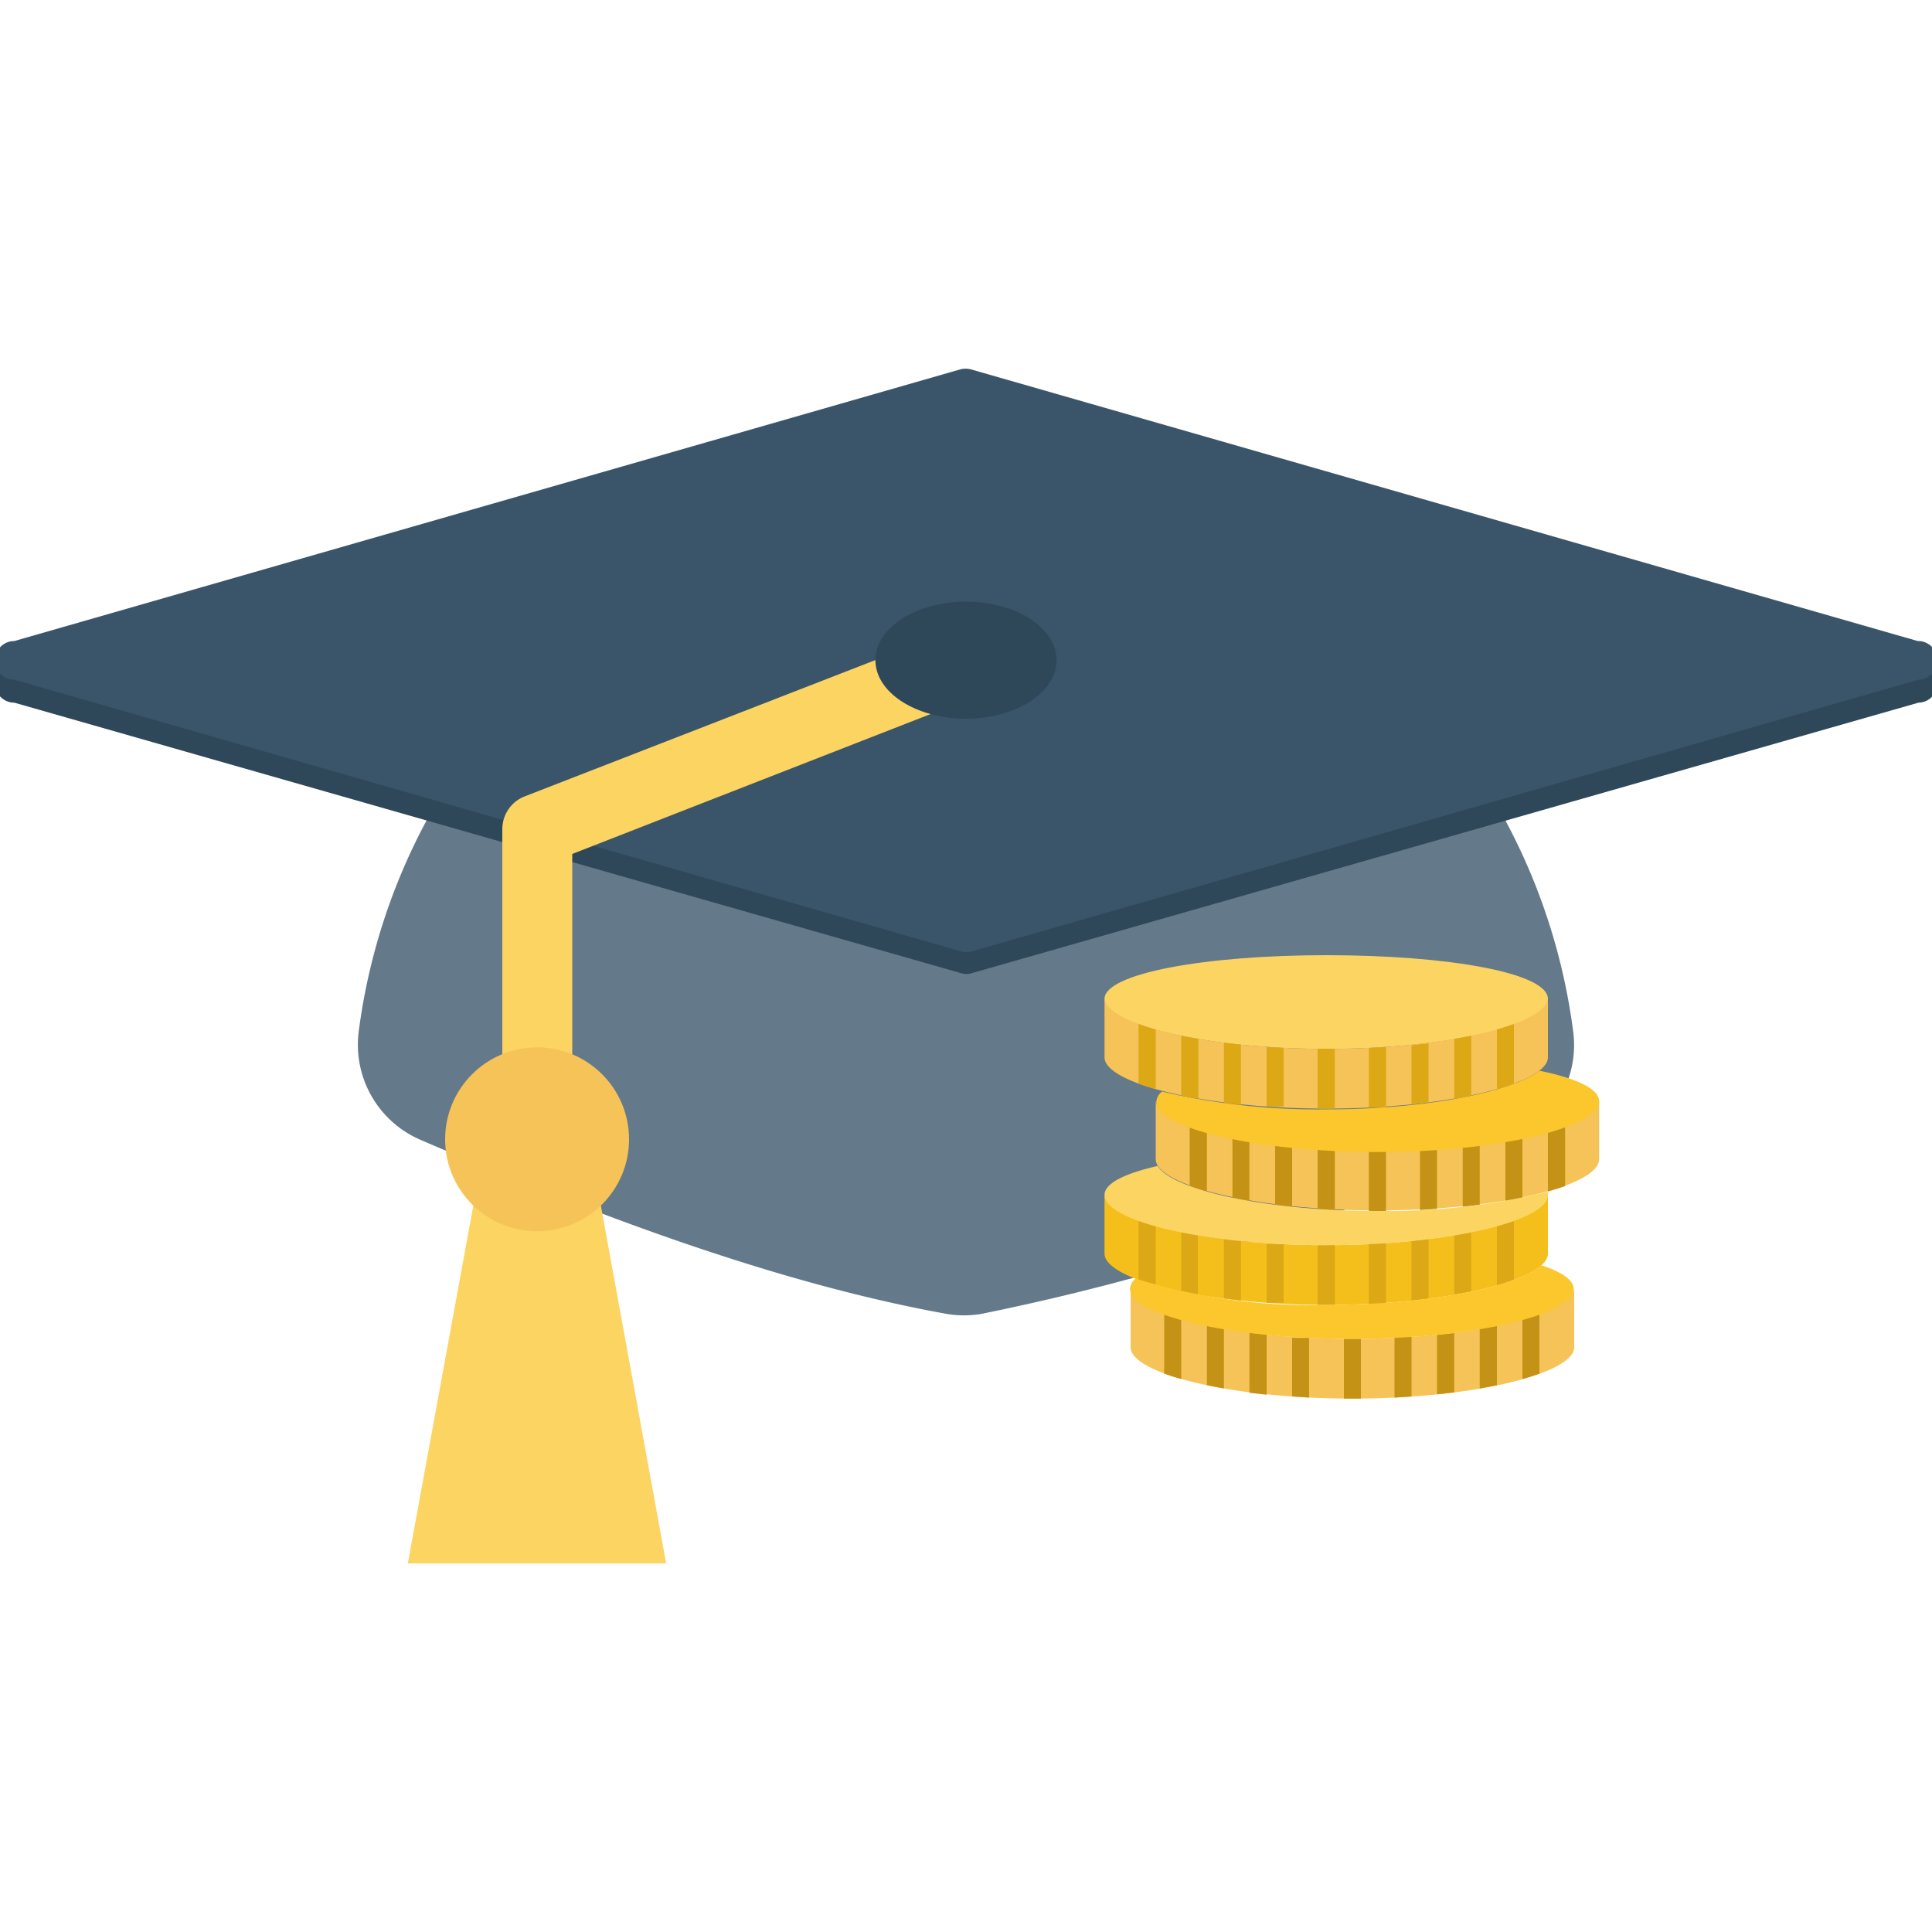
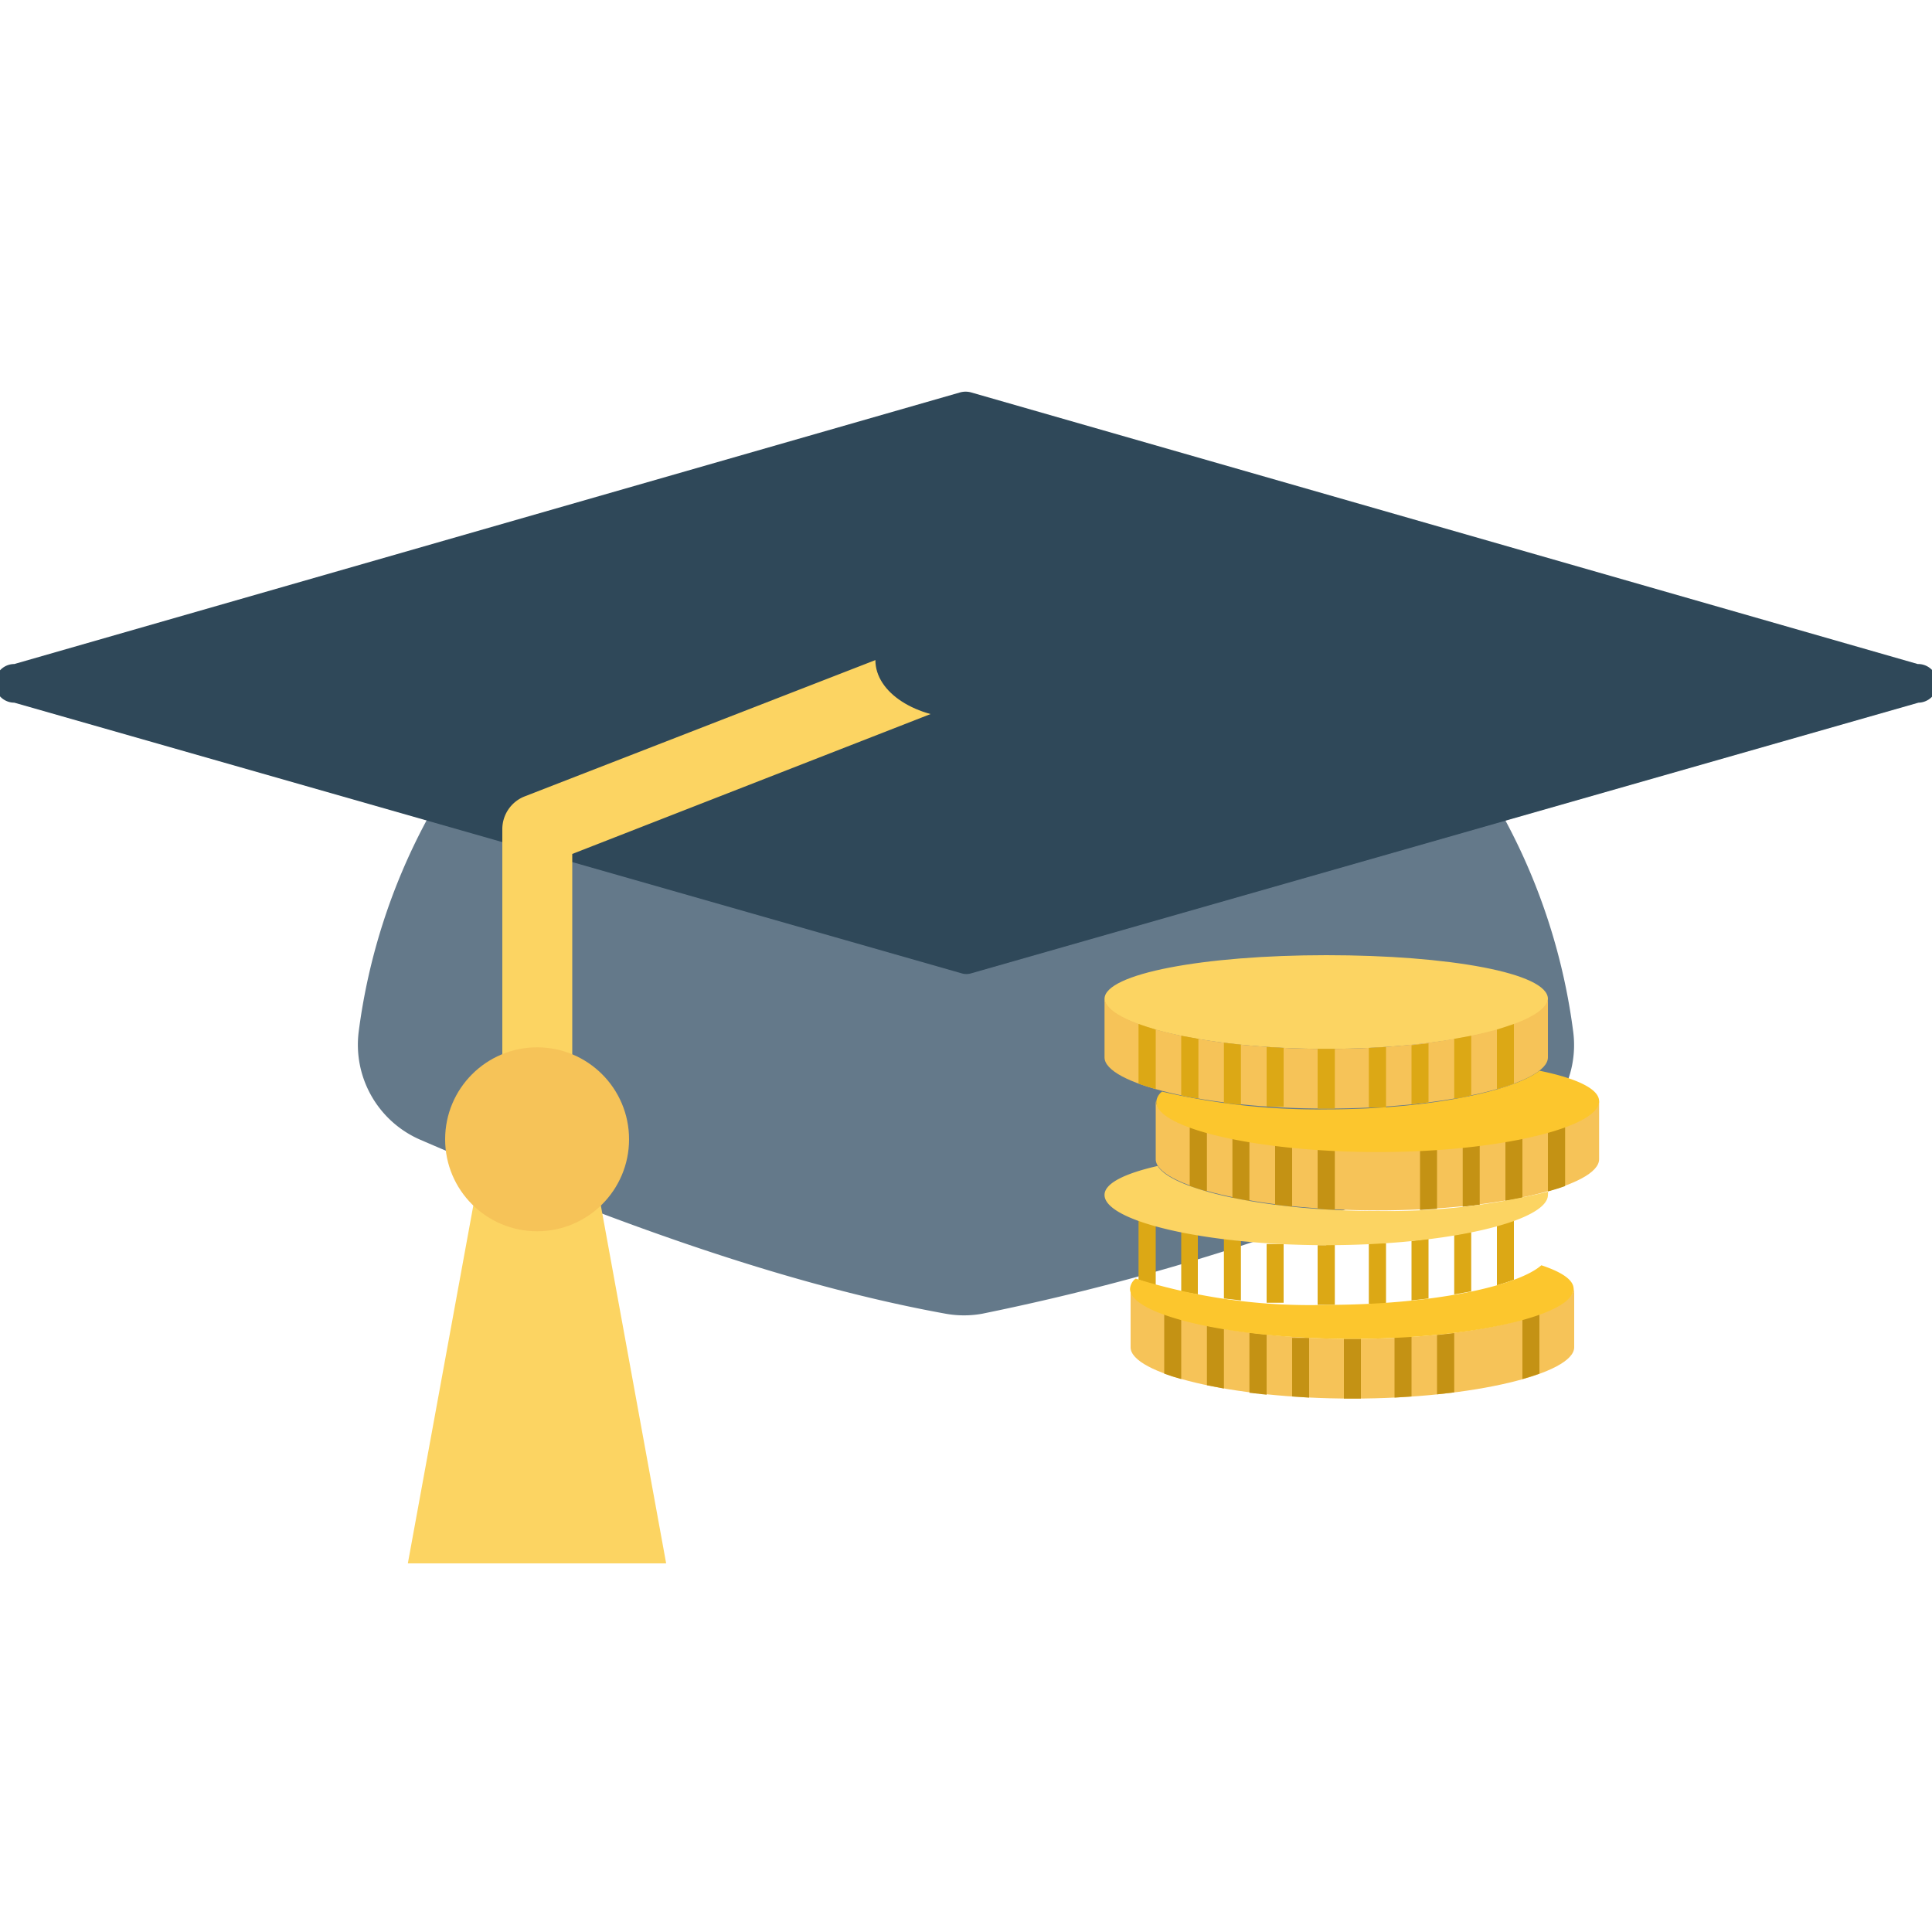
<svg xmlns="http://www.w3.org/2000/svg" id="Layer_1" data-name="Layer 1" width="100" height="100" viewBox="0 0 100 100">
  <defs>
    <style>.cls-1{fill:#64798a;}.cls-2{fill:#2f4859;}.cls-3{fill:#3a556a;}.cls-4{fill:#fcd462;}.cls-5{fill:#f6c358;}.cls-6{fill:#f4bf1a;}.cls-7{fill:#dca815;}.cls-8{fill:#c49214;}.cls-9{fill:#fcc62d;}</style>
  </defs>
  <title>Icon-</title>
  <path class="cls-1" d="M50,25.77a31.7,31.7,0,0,0-31.43,27.6A5.36,5.36,0,0,0,21.77,59c9.57,4.13,18.79,7.48,27.19,9a5.34,5.34,0,0,0,1.87,0,124.63,124.63,0,0,0,27.44-9,5.36,5.36,0,0,0,3.16-5.59A31.69,31.69,0,0,0,50,25.77Z" />
  <path class="cls-2" d="M99.26,34.37l-49-14.06a1.06,1.06,0,0,0-.56,0L.74,34.37a1,1,0,0,0,0,2l49,14a.89.89,0,0,0,.56,0l49-14A1,1,0,0,0,99.26,34.37Z" />
-   <path class="cls-3" d="M99.26,33.18l-49-14.06a1.06,1.06,0,0,0-.56,0L.74,33.18a1,1,0,0,0,0,2l49,14.06a1.06,1.06,0,0,0,.56,0l49-14.06A1,1,0,0,0,99.26,33.18Z" />
  <path class="cls-4" d="M27.8,63.61A1.81,1.81,0,0,1,26,61.79V42.92a1.82,1.82,0,0,1,1.16-1.7L48.8,32.81a1.82,1.82,0,1,1,1.31,3.39l-20.49,8V61.79A1.82,1.82,0,0,1,27.8,63.61Z" />
  <ellipse class="cls-2" cx="50" cy="34.17" rx="4.69" ry="3.03" />
  <polygon class="cls-4" points="34.48 80.92 21.11 80.92 24.93 60.04 30.67 60.04 34.48 80.92" />
  <circle class="cls-5" cx="27.8" cy="58.97" r="4.76" />
  <path class="cls-5" d="M70,69.3c-6.34,0-11.48-1.31-11.48-2.65v3.09c0,1.34,5.14,2.65,11.48,2.65s11.47-1.31,11.48-2.65V66.65C81.45,68,76.31,69.3,70,69.3" />
-   <path class="cls-6" d="M68.65,64.45c-6.34,0-11.48-1.31-11.48-2.65v3.09c0,1.34,5.14,2.65,11.48,2.65s11.47-1.31,11.47-2.65V61.8c0,1.34-5.13,2.65-11.47,2.65" />
  <path class="cls-5" d="M71.3,59.59c-6.34,0-11.48-1.31-11.48-2.65V60c0,1.34,5.14,2.65,11.48,2.65S82.77,61.37,82.77,60V56.94c0,1.34-5.14,2.65-11.47,2.65" />
  <path class="cls-4" d="M80.12,51.7c0,1.34-5.13,2.59-11.47,2.59S57.17,53,57.17,51.7s5.14-2.26,11.48-2.26,11.47.92,11.47,2.26" />
  <path class="cls-5" d="M68.65,54.29c-6.34,0-11.48-1.3-11.48-2.65v3.09c0,1.34,5.14,2.65,11.48,2.65s11.47-1.31,11.47-2.65V51.64c0,1.35-5.13,2.65-11.47,2.65" />
  <path class="cls-7" d="M58.93,53v3.09c.27.1.57.19.89.28V53.29c-.32-.1-.62-.19-.89-.29" />
  <path class="cls-7" d="M77.48,53.29v3.08c.31-.09.61-.18.88-.28V53c-.27.1-.57.19-.88.29" />
  <path class="cls-7" d="M61.14,53.61v3.08c.28.07.58.12.89.17V53.77l-.89-.16" />
  <path class="cls-7" d="M75.27,53.77v3.09c.3,0,.6-.1.88-.17V53.61l-.88.16" />
  <path class="cls-7" d="M63.35,54v3.09l.88.1V54.07l-.88-.1" />
  <path class="cls-7" d="M73.06,54.07v3.09l.88-.1V54l-.88.1" />
  <path class="cls-7" d="M65.56,54.19v3.09l.88,0V54.24l-.88-.05" />
  <path class="cls-7" d="M70.85,54.24v3.09l.89,0V54.19l-.89.05" />
  <path class="cls-7" d="M68.65,54.29H68.2v3.09h.89V54.29h-.44" />
  <path class="cls-8" d="M61.58,58.3v3.09c.27.1.57.19.89.28V58.58c-.32-.09-.62-.18-.89-.28" />
  <path class="cls-8" d="M80.12,58.58v3.09c.32-.09.62-.18.89-.28V58.3c-.27.1-.57.19-.89.28" />
  <path class="cls-8" d="M63.79,58.9V62l.88.17V59.07l-.88-.17" />
  <path class="cls-8" d="M77.92,59.07v3.09L78.8,62V58.9l-.88.17" />
  <path class="cls-8" d="M66,59.27v3.09l.88.1V59.37l-.88-.1" />
  <path class="cls-8" d="M75.71,59.37v3.09l.88-.1V59.27l-.88.1" />
  <path class="cls-8" d="M68.2,59.48v3.09l.89.06V59.54l-.89-.06" />
  <path class="cls-8" d="M73.5,59.54v3.09l.88-.06V59.48l-.88.06" />
-   <path class="cls-8" d="M71.3,59.59h-.45v3.09h.89V59.59H71.3" />
  <path class="cls-7" d="M58.93,63.15v3.09c.27.1.57.2.89.29V63.44c-.32-.09-.62-.19-.89-.29" />
  <path class="cls-7" d="M77.48,63.44v3.09c.31-.09.61-.19.88-.29V63.15c-.27.1-.57.2-.88.29" />
  <path class="cls-7" d="M61.14,63.76v3.09L62,67V63.93l-.89-.17" />
  <path class="cls-7" d="M75.27,63.93V67l.88-.16V63.76l-.88.17" />
  <path class="cls-7" d="M63.35,64.12v3.09l.88.1V64.23l-.88-.11" />
  <path class="cls-7" d="M73.06,64.23v3.08l.88-.1V64.12l-.88.11" />
  <path class="cls-7" d="M65.56,64.34v3.09l.88,0V64.39l-.88,0" />
  <path class="cls-7" d="M70.85,64.39v3.09l.89,0V64.34l-.89,0" />
  <path class="cls-7" d="M68.65,64.45H68.2v3.09h.89V64.44h-.44" />
  <path class="cls-8" d="M60.26,68V71.1c.27.1.56.19.88.28V68.3c-.32-.1-.61-.19-.88-.29" />
  <path class="cls-8" d="M78.8,68.3v3.08c.32-.09.61-.18.88-.28V68c-.27.1-.56.19-.88.29" />
  <path class="cls-8" d="M62.47,68.62V71.7l.88.17V68.78l-.88-.16" />
-   <path class="cls-8" d="M76.59,68.78v3.09l.89-.17V68.62l-.89.16" />
  <path class="cls-8" d="M64.67,69v3.09l.89.1V69.08l-.89-.1" />
  <path class="cls-8" d="M74.38,69.08v3.09l.89-.1V69l-.89.1" />
  <path class="cls-8" d="M66.88,69.2v3.08l.88.06V69.25l-.88,0" />
  <path class="cls-8" d="M72.18,69.25v3.09l.88-.06V69.2l-.88,0" />
  <path class="cls-8" d="M70,69.3h-.44v3.09h.88V69.3H70" />
  <path class="cls-9" d="M79.78,65.49C78.52,66.6,74,67.54,68.65,67.54a30.3,30.3,0,0,1-9.87-1.36.73.73,0,0,0-.29.53c0,1.34,5.14,2.59,11.48,2.59s11.48-1.25,11.48-2.59c0-.46-.61-.87-1.67-1.22" />
  <path class="cls-4" d="M71.3,62.68c-5.84,0-10.65-1.11-11.38-2.33-1.71.39-2.75.9-2.75,1.5,0,1.35,5.14,2.6,11.48,2.6s11.47-1.25,11.47-2.6a.55.55,0,0,0,0-.17,34.57,34.57,0,0,1-8.79,1" />
  <path class="cls-9" d="M79.68,55.42c-1.37,1.07-5.79,2-11,2a35.53,35.53,0,0,1-8.53-.92.72.72,0,0,0-.3.54c0,1.34,5.14,2.59,11.48,2.59S82.77,58.34,82.77,57c0-.64-1.17-1.19-3.09-1.58" />
</svg>